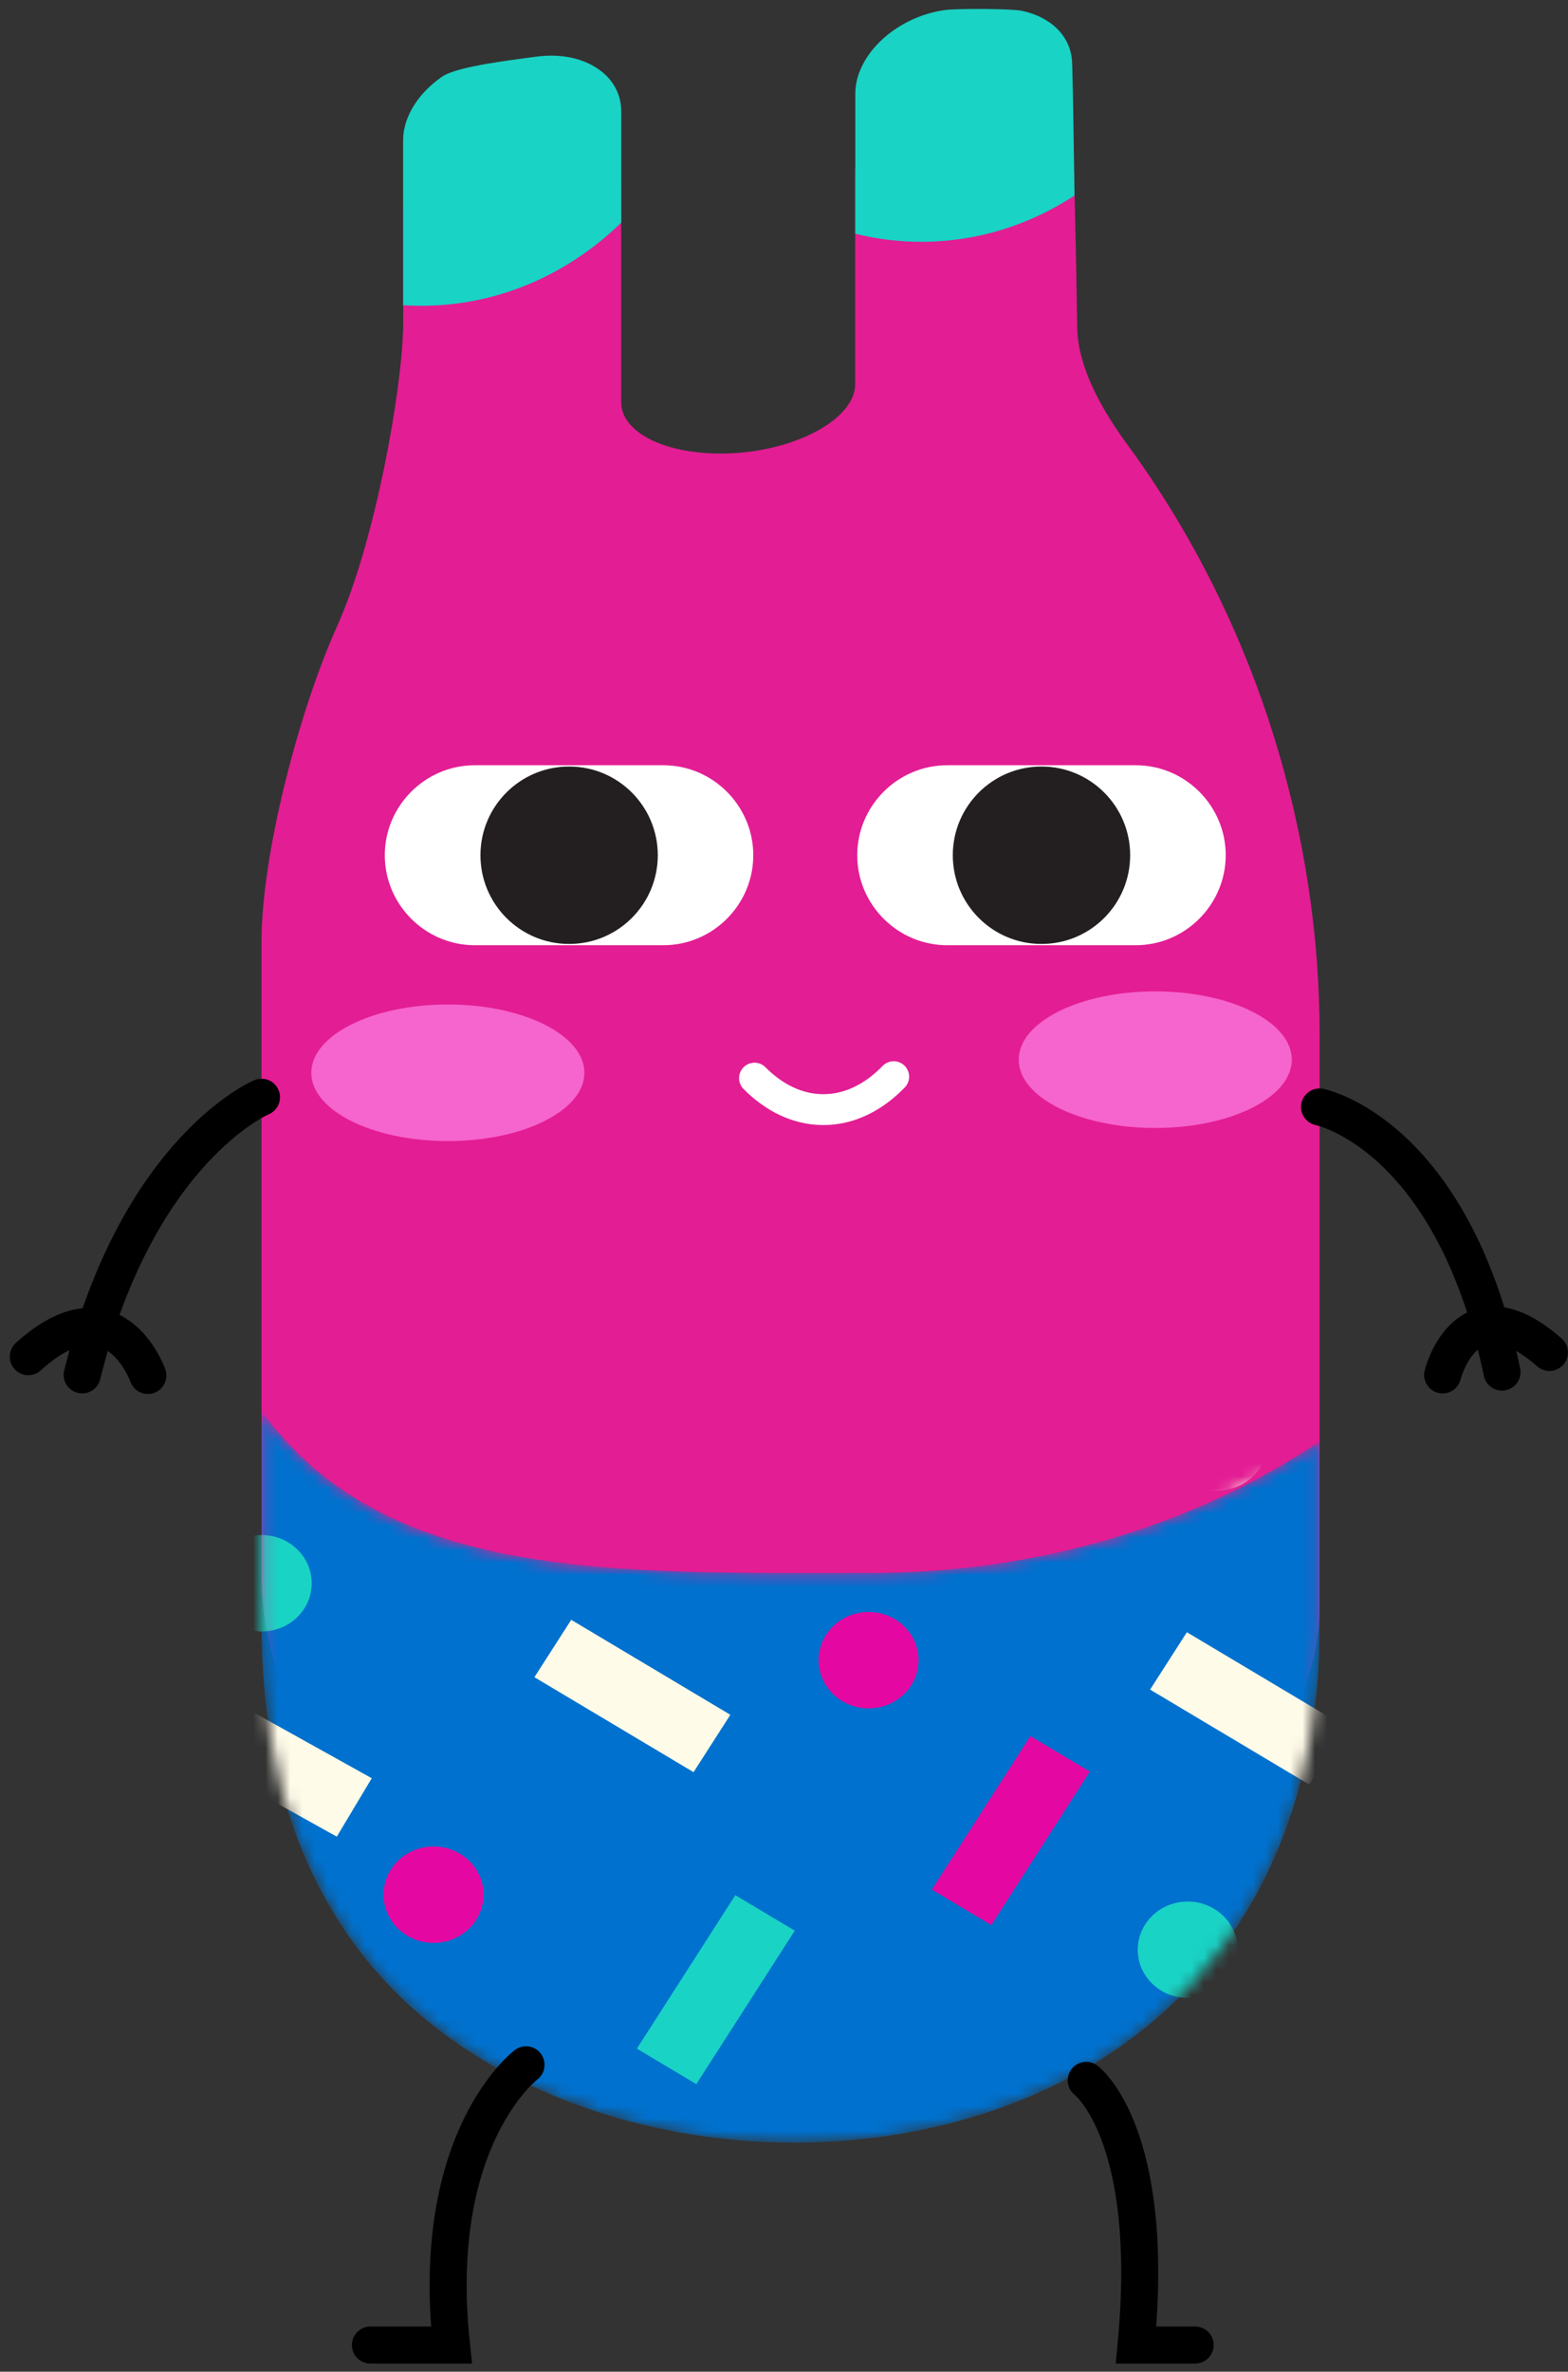
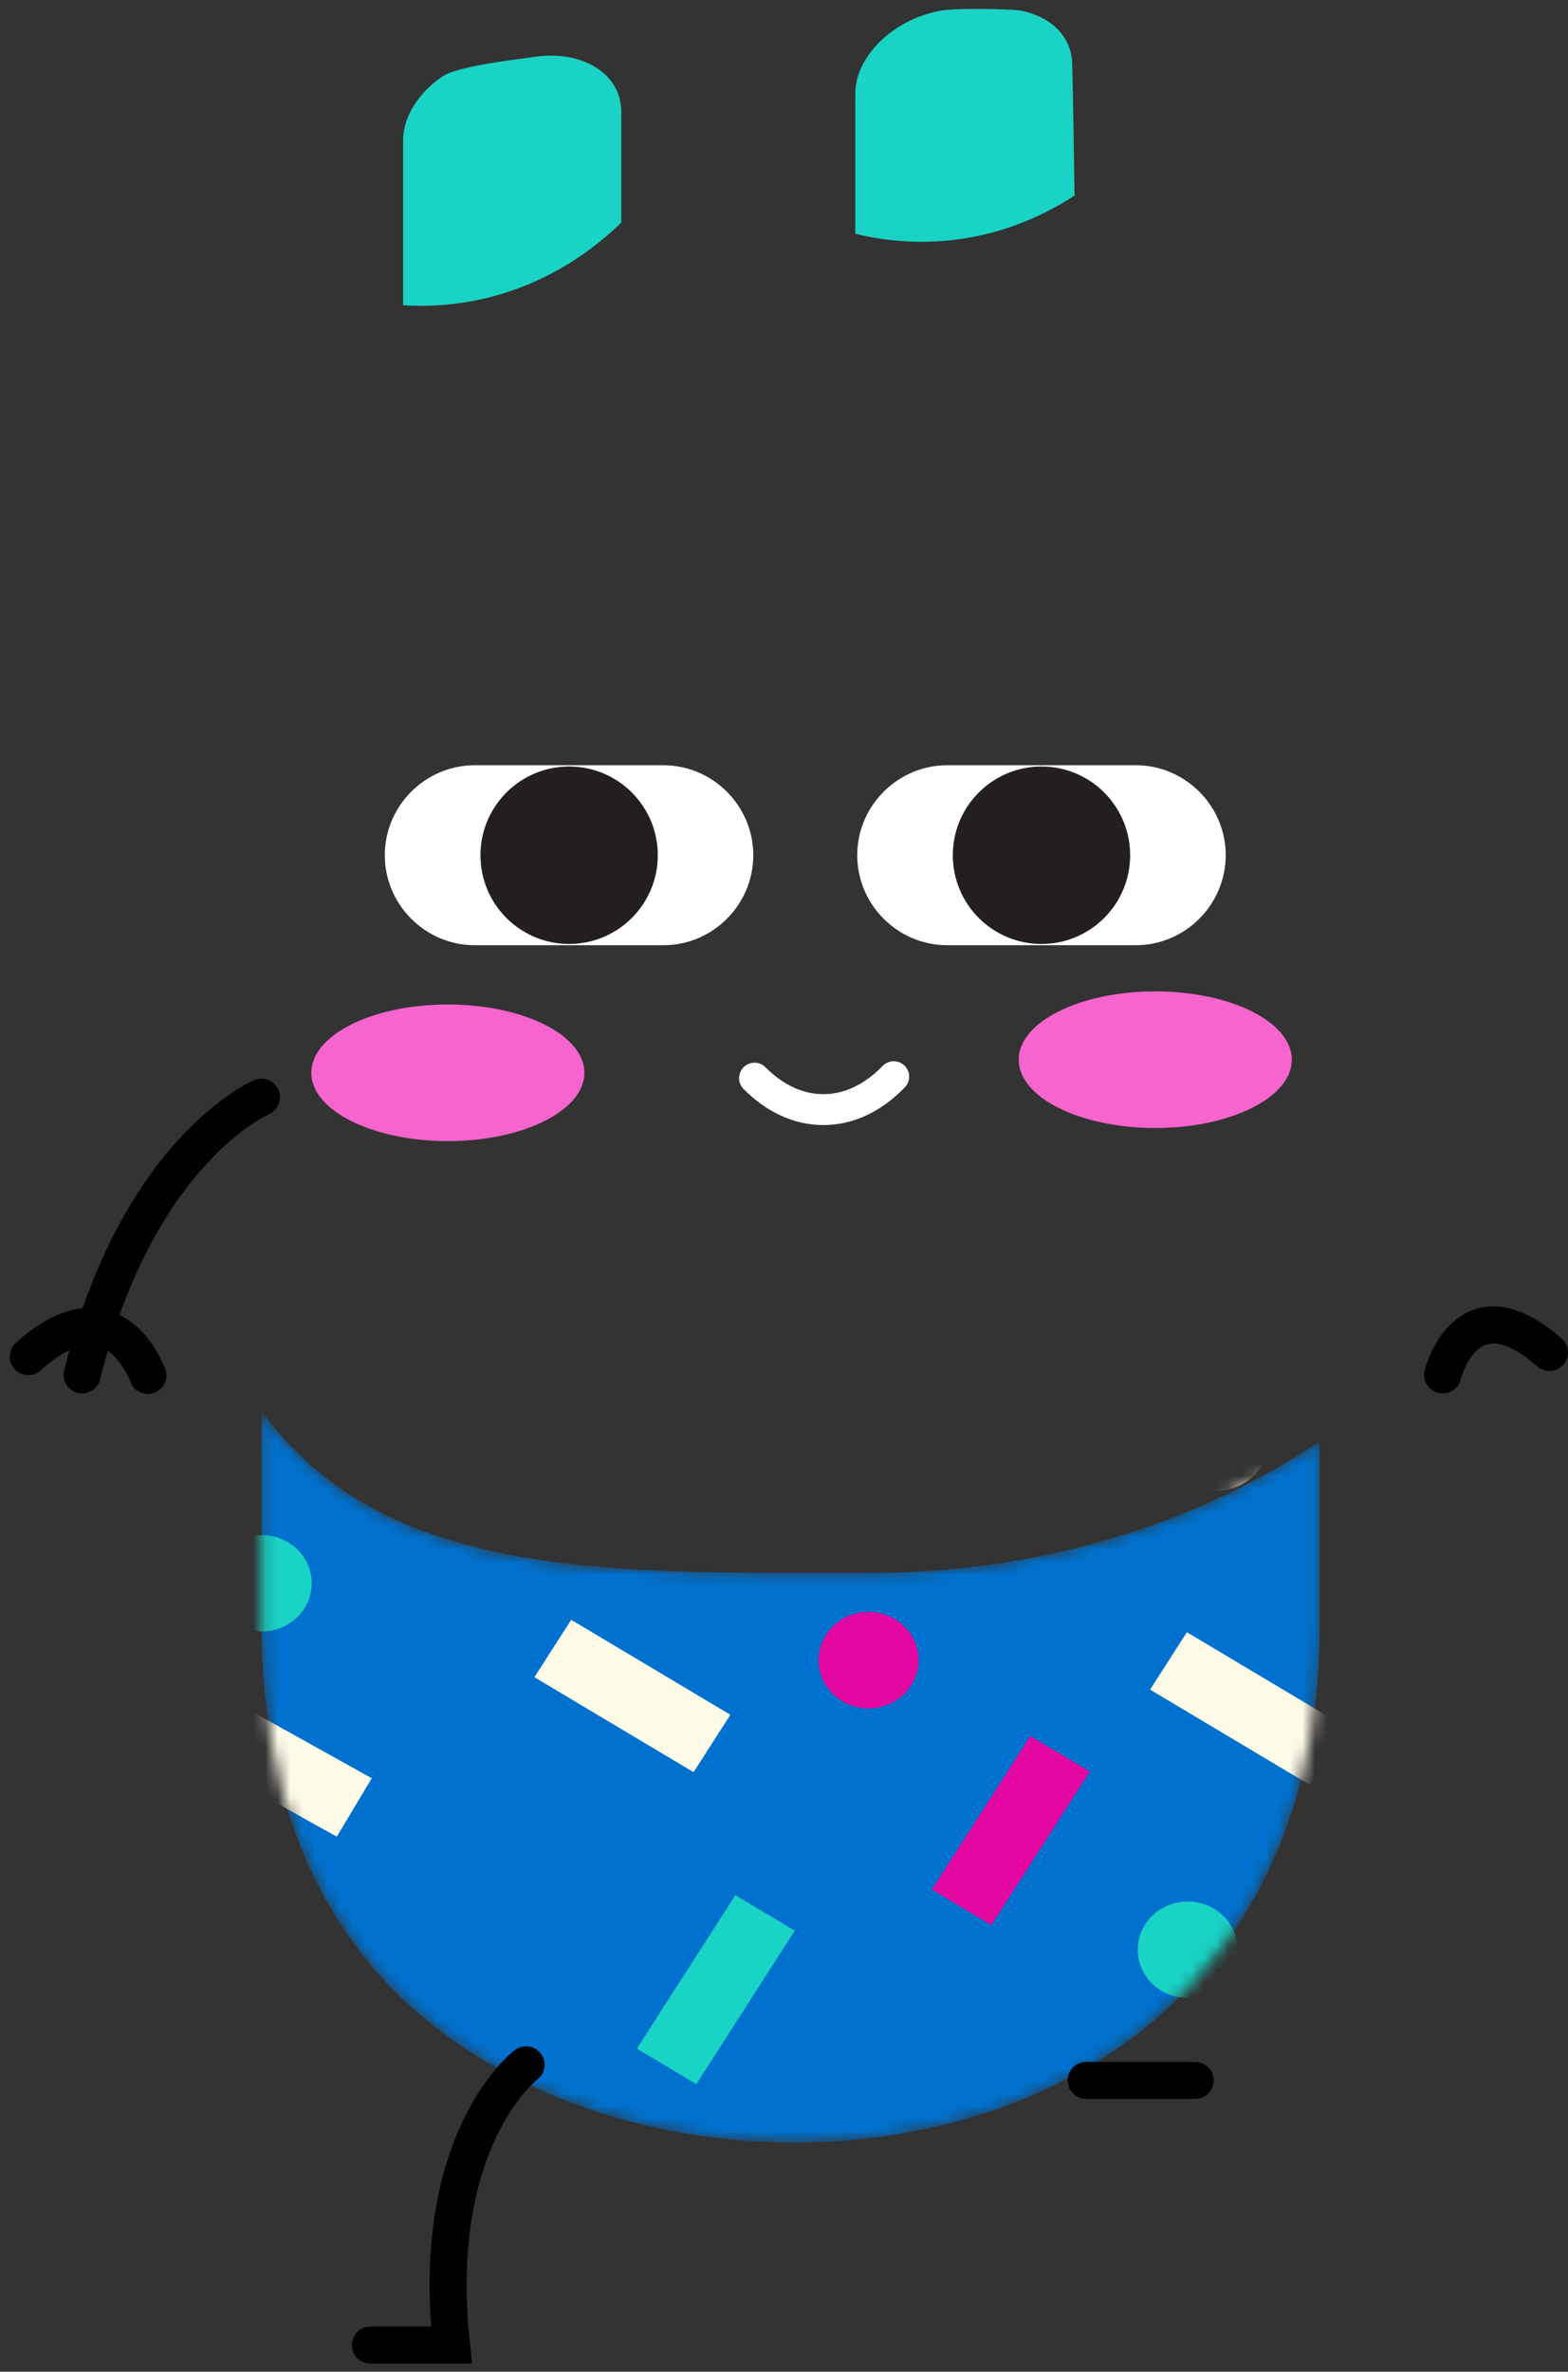
<svg xmlns="http://www.w3.org/2000/svg" width="127" height="192" viewBox="0 0 127 192" fill="none">
  <rect x="0" y="0" width="127" height="192" fill="#333333" stroke="none" />
-   <path d="M87.249 26.538C87.061 14.672 86.92 12.371 86.92 12.371C86.92 11.694 86.535 11.1 85.79 10.609C85.069 10.133 83.994 9.789 82.778 9.637C81.9 9.529 77.531 9.519 76.558 9.603C75.068 9.735 73.688 10.069 72.456 10.594C71.287 11.09 70.346 11.742 69.813 12.43C69.444 12.901 69.264 13.357 69.264 13.833V29.193V31.102C69.264 33.708 65.099 36.196 59.969 36.647C57.239 36.888 54.612 36.515 52.776 35.627C51.192 34.856 50.313 33.772 50.313 32.565V29.188V26.528V15.291C50.313 14.613 49.929 14.02 49.184 13.529C48.454 13.053 47.388 12.709 46.172 12.557C45.293 12.449 44.352 12.439 43.38 12.523C41.889 12.655 37.081 12.989 35.85 13.514C34.681 14.01 33.74 14.662 33.206 15.349C32.838 15.821 32.657 16.277 32.657 16.753V26.749H32.642C32.532 31.495 30.452 43.698 27.291 50.725C24.224 57.536 21.182 69.149 21.182 76.225L21.182 127.406C21.182 144.962 38.572 153.108 47.847 155.398C58.475 158.021 76.064 159.87 91.673 151.665C101.313 146.596 106.882 137.945 106.882 130.064V83.725C106.882 67.943 102.074 51.026 91.791 36.647C90.827 35.313 87.32 30.842 87.249 26.538Z" fill="#E31D93" />
  <mask id="mask0_7334_14281" style="mask-type:alpha" maskUnits="userSpaceOnUse" x="21" y="114" width="86" height="60">
    <path d="M21.182 114.223V131.53C21.182 144.19 25.013 156.002 35.045 163.947C50.799 176.422 77.41 176.83 93.019 163.947C102.659 155.987 106.882 144.251 106.882 131.876V116.681C96.983 123.339 84.316 127.338 70.503 127.338C49.521 127.346 31.167 127.993 21.182 114.223Z" fill="#0071CE" />
  </mask>
  <g mask="url(#mask0_7334_14281)">
    <path d="M21.182 114.223V131.53C21.182 144.19 25.013 156.002 35.045 163.947C50.799 176.422 77.41 176.83 93.019 163.947C102.659 155.987 106.882 144.251 106.882 131.876V116.681C96.983 123.339 84.316 127.338 70.503 127.338C49.521 127.346 31.167 127.993 21.182 114.223Z" fill="#0071CE" />
    <path d="M83.222 108.897L77.835 110.585L82.518 124.482L87.906 122.794L83.222 108.897Z" fill="#19D3C5" />
    <path d="M75.476 152.971L80.293 155.845L88.269 143.419L83.452 140.545L75.476 152.971Z" fill="#E507A1" />
    <path d="M51.581 165.848L56.398 168.721L64.374 156.296L59.557 153.422L51.581 165.848Z" fill="#19D3C5" />
    <path d="M16.984 136.649L14.151 141.379L27.278 148.685L30.11 143.956L16.984 136.649Z" fill="#FFFBE9" />
    <path d="M106.04 144.469L109.021 139.825L96.132 132.136L93.151 136.78L106.04 144.469Z" fill="#FFFBE9" />
    <path d="M56.174 143.465L59.155 138.821L46.266 131.132L43.285 135.776L56.174 143.465Z" fill="#FFFBE9" />
    <path d="M70.349 138.302C72.585 138.302 74.397 136.555 74.397 134.399C74.397 132.244 72.585 130.497 70.349 130.497C68.114 130.497 66.302 132.244 66.302 134.399C66.302 136.555 68.114 138.302 70.349 138.302Z" fill="#E507A1" />
    <path d="M21.199 132.075C23.434 132.075 25.247 130.327 25.247 128.172C25.247 126.017 23.434 124.27 21.199 124.27C18.963 124.27 17.151 126.017 17.151 128.172C17.151 130.327 18.963 132.075 21.199 132.075Z" fill="#19D3C5" />
-     <path d="M35.116 157.286C37.352 157.286 39.164 155.539 39.164 153.384C39.164 151.229 37.352 149.482 35.116 149.482C32.881 149.482 31.069 151.229 31.069 153.384C31.069 155.539 32.881 157.286 35.116 157.286Z" fill="#E507A1" />
    <path d="M96.199 161.742C98.434 161.742 100.247 159.995 100.247 157.84C100.247 155.685 98.434 153.938 96.199 153.938C93.963 153.938 92.151 155.685 92.151 157.84C92.151 159.995 93.963 161.742 96.199 161.742Z" fill="#19D3C5" />
    <path d="M98.615 120.664C100.851 120.664 102.663 118.917 102.663 116.761C102.663 114.606 100.851 112.859 98.615 112.859C96.38 112.859 94.568 114.606 94.568 116.761C94.568 118.917 96.38 120.664 98.615 120.664Z" fill="#FFFBE9" />
  </g>
  <path d="M42.605 167.156C42.605 167.156 34.759 173.074 36.567 189.841H30.002" stroke="black" stroke-width="3" stroke-miterlimit="10" stroke-linecap="round" />
-   <path d="M87.979 168.417C87.979 168.417 93.651 172.665 92.016 189.841H96.801" stroke="black" stroke-width="3" stroke-miterlimit="10" stroke-linecap="round" />
+   <path d="M87.979 168.417H96.801" stroke="black" stroke-width="3" stroke-miterlimit="10" stroke-linecap="round" />
  <path fill-rule="evenodd" clip-rule="evenodd" d="M53.736 76.519H38.451C34.447 76.519 31.166 73.239 31.166 69.235C31.166 65.231 34.447 61.95 38.451 61.95H53.728C57.732 61.95 61.012 65.231 61.012 69.235C61.012 73.239 57.74 76.519 53.736 76.519Z" fill="white" />
  <path d="M46.096 76.418C50.063 76.418 53.278 73.202 53.278 69.235C53.278 65.269 50.063 62.053 46.096 62.053C42.13 62.053 38.914 65.269 38.914 69.235C38.914 73.202 42.13 76.418 46.096 76.418Z" fill="#231F20" />
  <path fill-rule="evenodd" clip-rule="evenodd" d="M91.993 76.519H76.716C72.712 76.519 69.432 73.239 69.432 69.235C69.432 65.231 72.712 61.95 76.716 61.95H91.993C95.997 61.95 99.278 65.231 99.278 69.235C99.27 73.239 95.997 76.519 91.993 76.519Z" fill="white" />
  <path d="M84.355 76.418C88.321 76.418 91.537 73.202 91.537 69.235C91.537 65.269 88.321 62.053 84.355 62.053C80.388 62.053 77.172 65.269 77.172 69.235C77.172 73.202 80.388 76.418 84.355 76.418Z" fill="#231F20" />
  <path d="M72.385 87.163C70.756 88.846 68.797 89.829 66.689 89.829C64.628 89.829 62.717 88.893 61.112 87.281" stroke="white" stroke-width="2.5" stroke-miterlimit="10" stroke-linecap="round" />
  <path d="M36.274 92.377C42.382 92.377 47.334 89.901 47.334 86.847C47.334 83.793 42.382 81.317 36.274 81.317C30.165 81.317 25.213 83.793 25.213 86.847C25.213 89.901 30.165 92.377 36.274 92.377Z" fill="#F664CD" />
  <path d="M93.57 91.317C99.679 91.317 104.631 88.841 104.631 85.787C104.631 82.732 99.679 80.256 93.57 80.256C87.462 80.256 82.51 82.732 82.51 85.787C82.51 88.841 87.462 91.317 93.57 91.317Z" fill="#F664CD" />
  <path d="M50.316 18.023V9.031C50.316 7.946 49.932 6.994 49.186 6.207C48.456 5.444 47.389 4.893 46.173 4.649C45.294 4.476 44.352 4.461 43.379 4.594C41.888 4.807 37.077 5.342 35.845 6.183C34.675 6.978 33.734 8.024 33.2 9.126C32.831 9.881 32.651 10.612 32.651 11.375V24.709C33.13 24.741 33.6 24.756 34.087 24.756C40.318 24.764 46.008 22.215 50.316 18.023Z" fill="#19D3C5" />
  <path d="M85.719 2.427C85.001 1.664 83.931 1.113 82.722 0.869C81.848 0.696 77.501 0.68 76.533 0.814C75.051 1.027 73.677 1.561 72.452 2.403C71.289 3.198 70.353 4.244 69.822 5.345C69.455 6.1 69.276 6.832 69.276 7.595V18.923C70.993 19.348 72.78 19.576 74.614 19.576C79.156 19.576 83.401 18.207 87.03 15.831C86.913 7.241 86.842 5.243 86.842 5.243C86.835 4.165 86.46 3.213 85.719 2.427Z" fill="#19D3C5" />
  <path d="M21.178 88.827C21.178 88.827 11.204 93.017 6.657 111.303" stroke="black" stroke-width="3" stroke-miterlimit="10" stroke-linecap="round" />
  <path d="M2.291 109.827C9.222 103.546 11.975 111.349 11.975 111.349" stroke="black" stroke-width="3" stroke-miterlimit="10" stroke-linecap="round" />
-   <path d="M106.877 89.615C106.877 89.615 117.589 91.728 121.655 111.077" stroke="black" stroke-width="3" stroke-miterlimit="10" stroke-linecap="round" />
  <path d="M125.495 109.486C118.769 103.584 116.845 111.303 116.845 111.303" stroke="black" stroke-width="3" stroke-miterlimit="10" stroke-linecap="round" />
</svg>